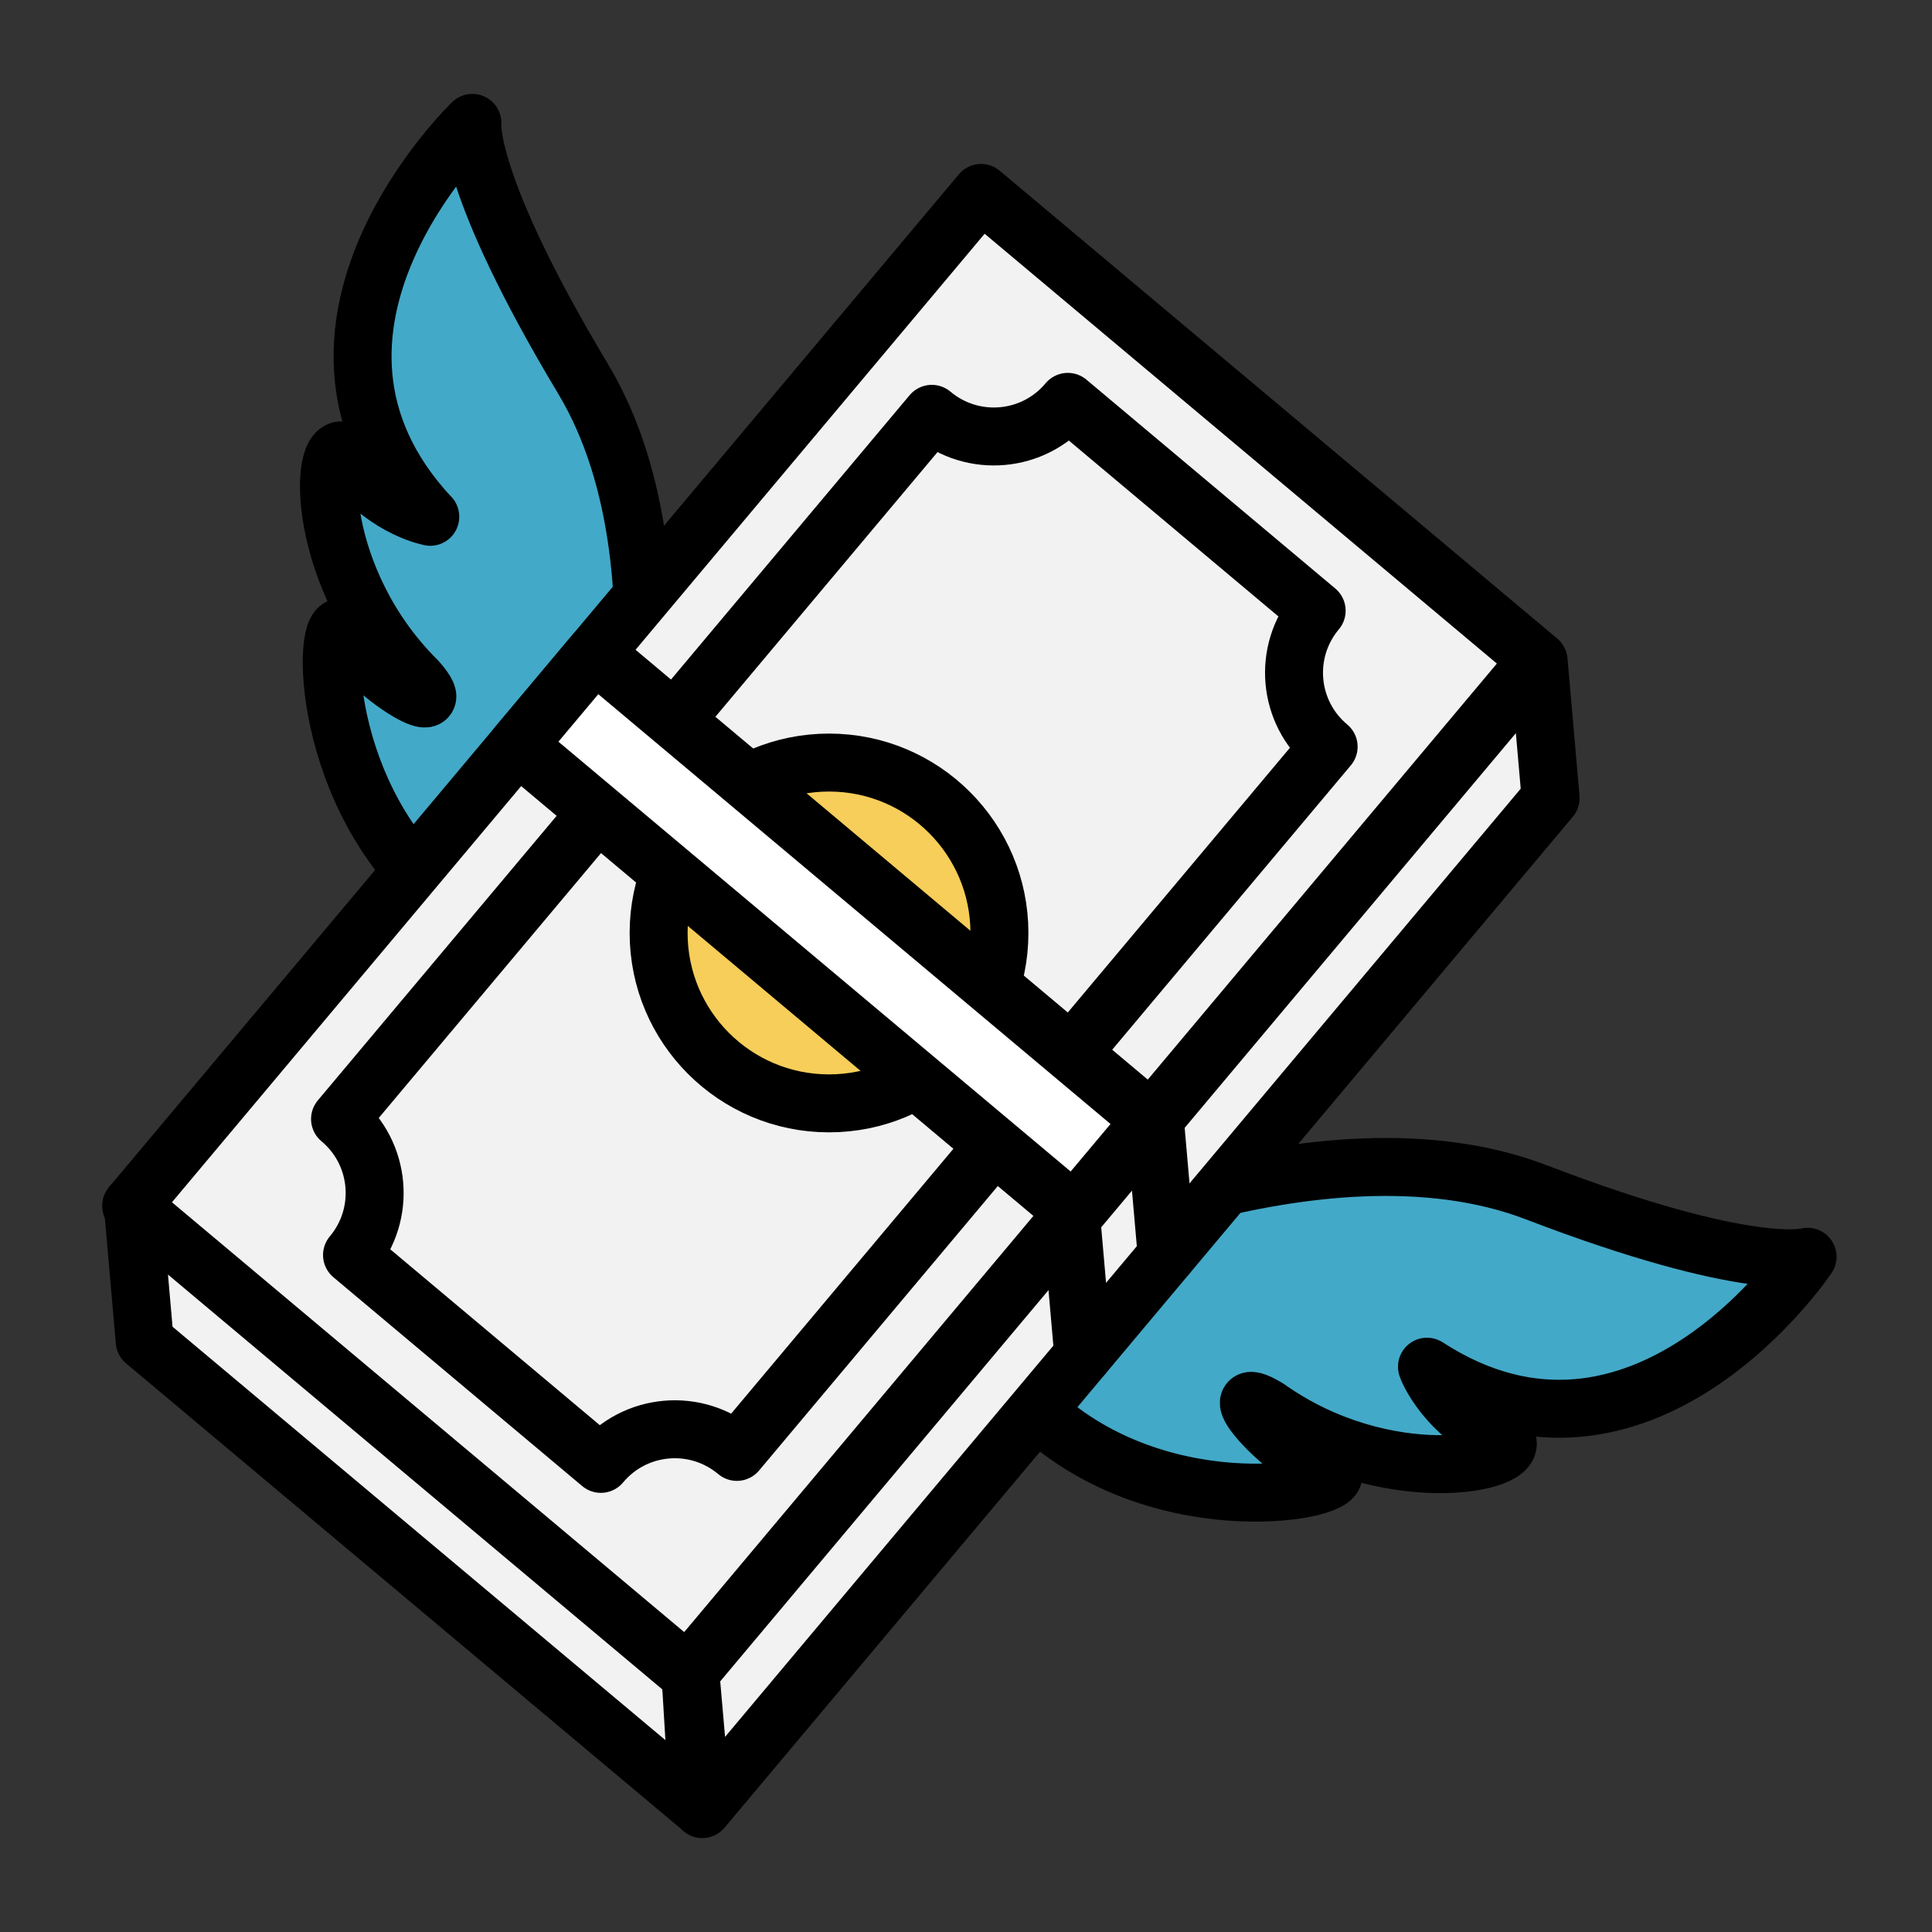
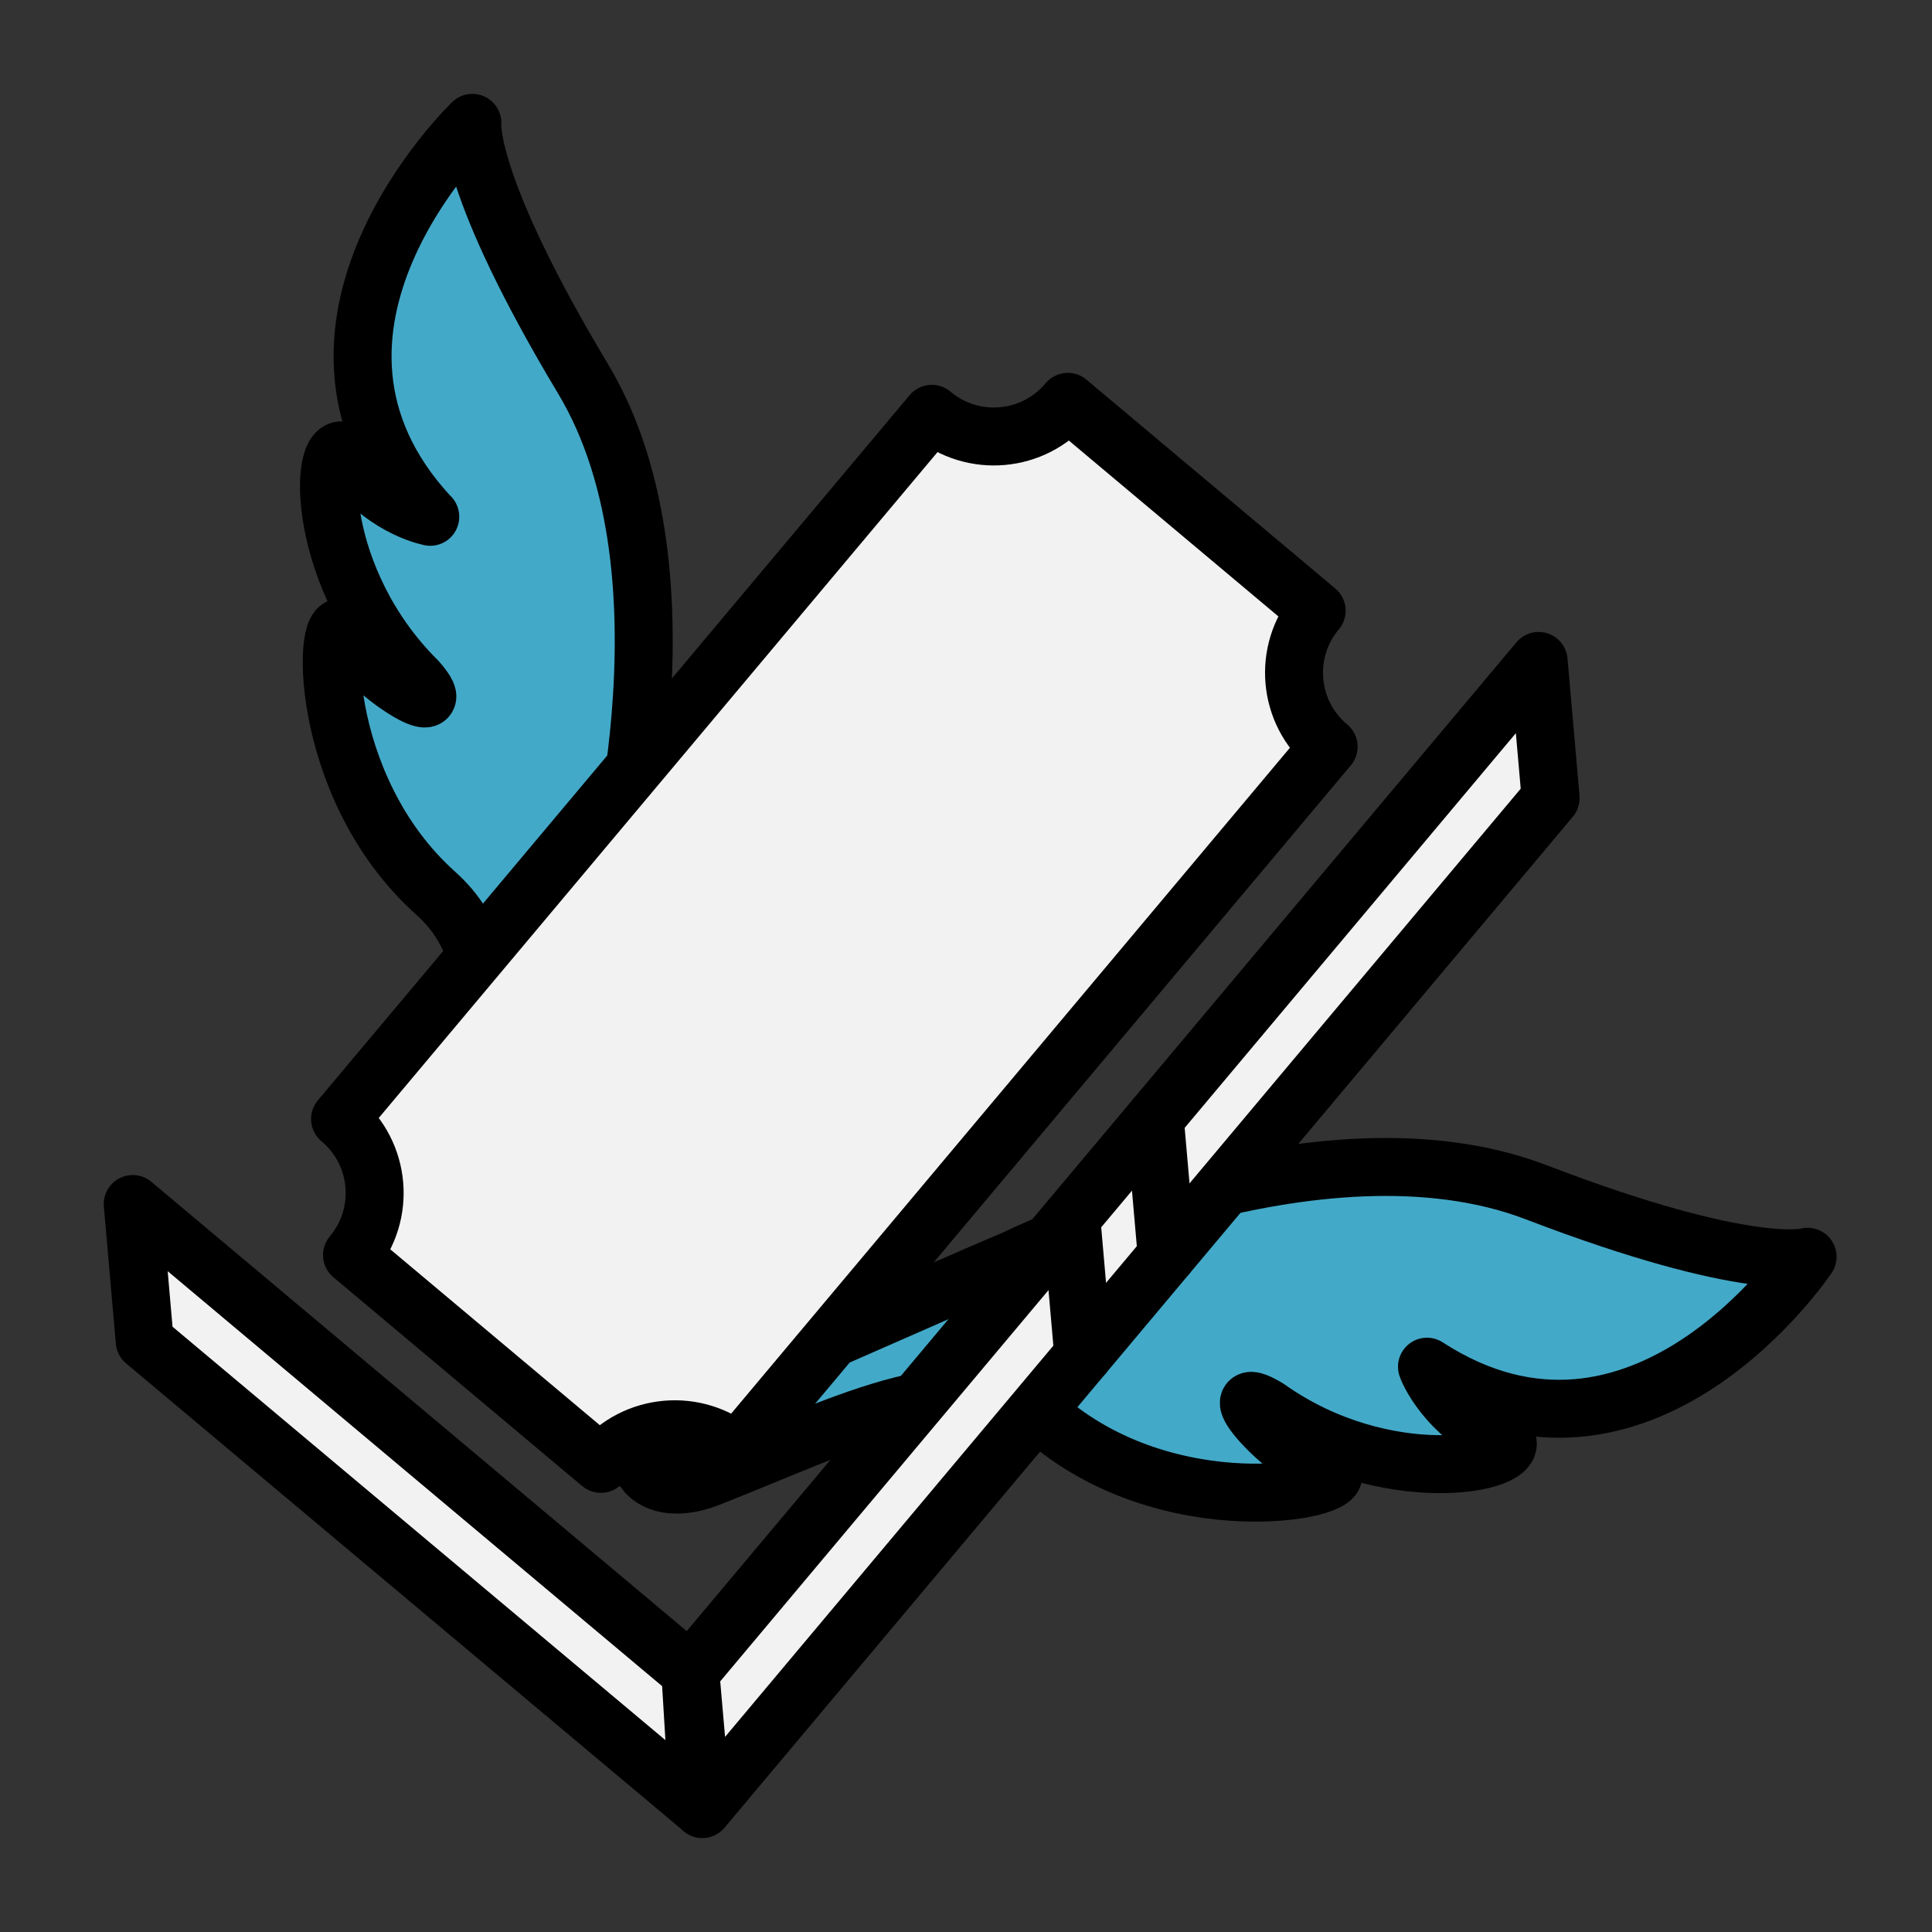
<svg xmlns="http://www.w3.org/2000/svg" id="_レイヤー_1" viewBox="0 0 100 100">
  <rect x="0" y="0" width="100" height="100" fill="#333333" stroke="none" />
  <defs>
    <style>.cls-1{fill:#f6ce59;}.cls-1,.cls-2,.cls-3,.cls-4,.cls-5{stroke:#000;stroke-linecap:round;stroke-linejoin:round;stroke-width:3px;}.cls-2{fill:#fff;}.cls-3{fill:#43a9c8;}.cls-4{fill:none;}.cls-5{fill:#f2f2f2;}</style>
  </defs>
  <path class="cls-3" d="M93.56,65.05s-2.99.9-14.05-3.34c-11.27-4.32-26.95,3.44-26.95,3.44-3.41,1.43-17.29,7.58-17.29,7.58-3.67,1.51-2.43,5.28,1.43,3.76,7.4-2.91,13.37-6.22,17.91-2.65,6.62,5.2,15.84,3.16,14.23,2.27-2.51-.72-5.9-4.85-3.22-3.23,6.08,4.31,13.24,2.89,12.35,1.63-2.68-.9-3.93-3.23-4.11-3.77,11.09,7.18,19.7-5.69,19.7-5.69Z" />
  <path class="cls-3" d="M22.27,26.74c-.56-.08-3.07-.91-4.42-3.39-1.39-.66-1.54,6.64,3.75,11.88,2.06,2.36-2.59-.27-3.74-2.61-1.16-1.43-1.57,8.01,4.7,13.62,4.3,3.85,2.08,10.31.5,18.1-.82,4.06,3.1,4.63,3.95.75,0,0,3.65-14.74,4.46-18.34,0,0,4.92-16.79-1.29-27.14-6.09-10.15-5.73-13.25-5.73-13.25,0,0-11.18,10.72-2.18,20.39Z" />
  <polygon class="cls-5" points="36.15 93.46 7.49 69.42 6.87 62.32 35.73 86.54 36.15 93.46" />
-   <rect class="cls-5" x="24.39" y="14.07" width="37.61" height="68.44" transform="translate(41.14 -16.47) rotate(40)" />
  <path class="cls-5" d="M31.1,75.77l-12.88-10.81c1.78-2.12,1.5-5.27-.62-7.04l30.63-36.5c2.12,1.78,5.27,1.5,7.04-.62l12.88,10.81c-1.78,2.12-1.5,5.27.62,7.04l-30.63,36.5c-2.12-1.78-5.27-1.5-7.04.62Z" />
-   <circle class="cls-1" cx="42.91" cy="48.29" r="8.82" />
  <path class="cls-5" d="M35.73,86.54l.62,7.1,43.91-52.33-.62-7.1s-44.19,52.66-43.91,52.33Z" />
-   <rect class="cls-2" x="24.39" y="45.18" width="37.61" height="6.21" transform="translate(41.14 -16.47) rotate(40)" />
  <line class="cls-4" x1="59.77" y1="57.89" x2="60.39" y2="64.99" />
  <line class="cls-4" x1="55.45" y1="63.04" x2="56.07" y2="70.14" />
</svg>